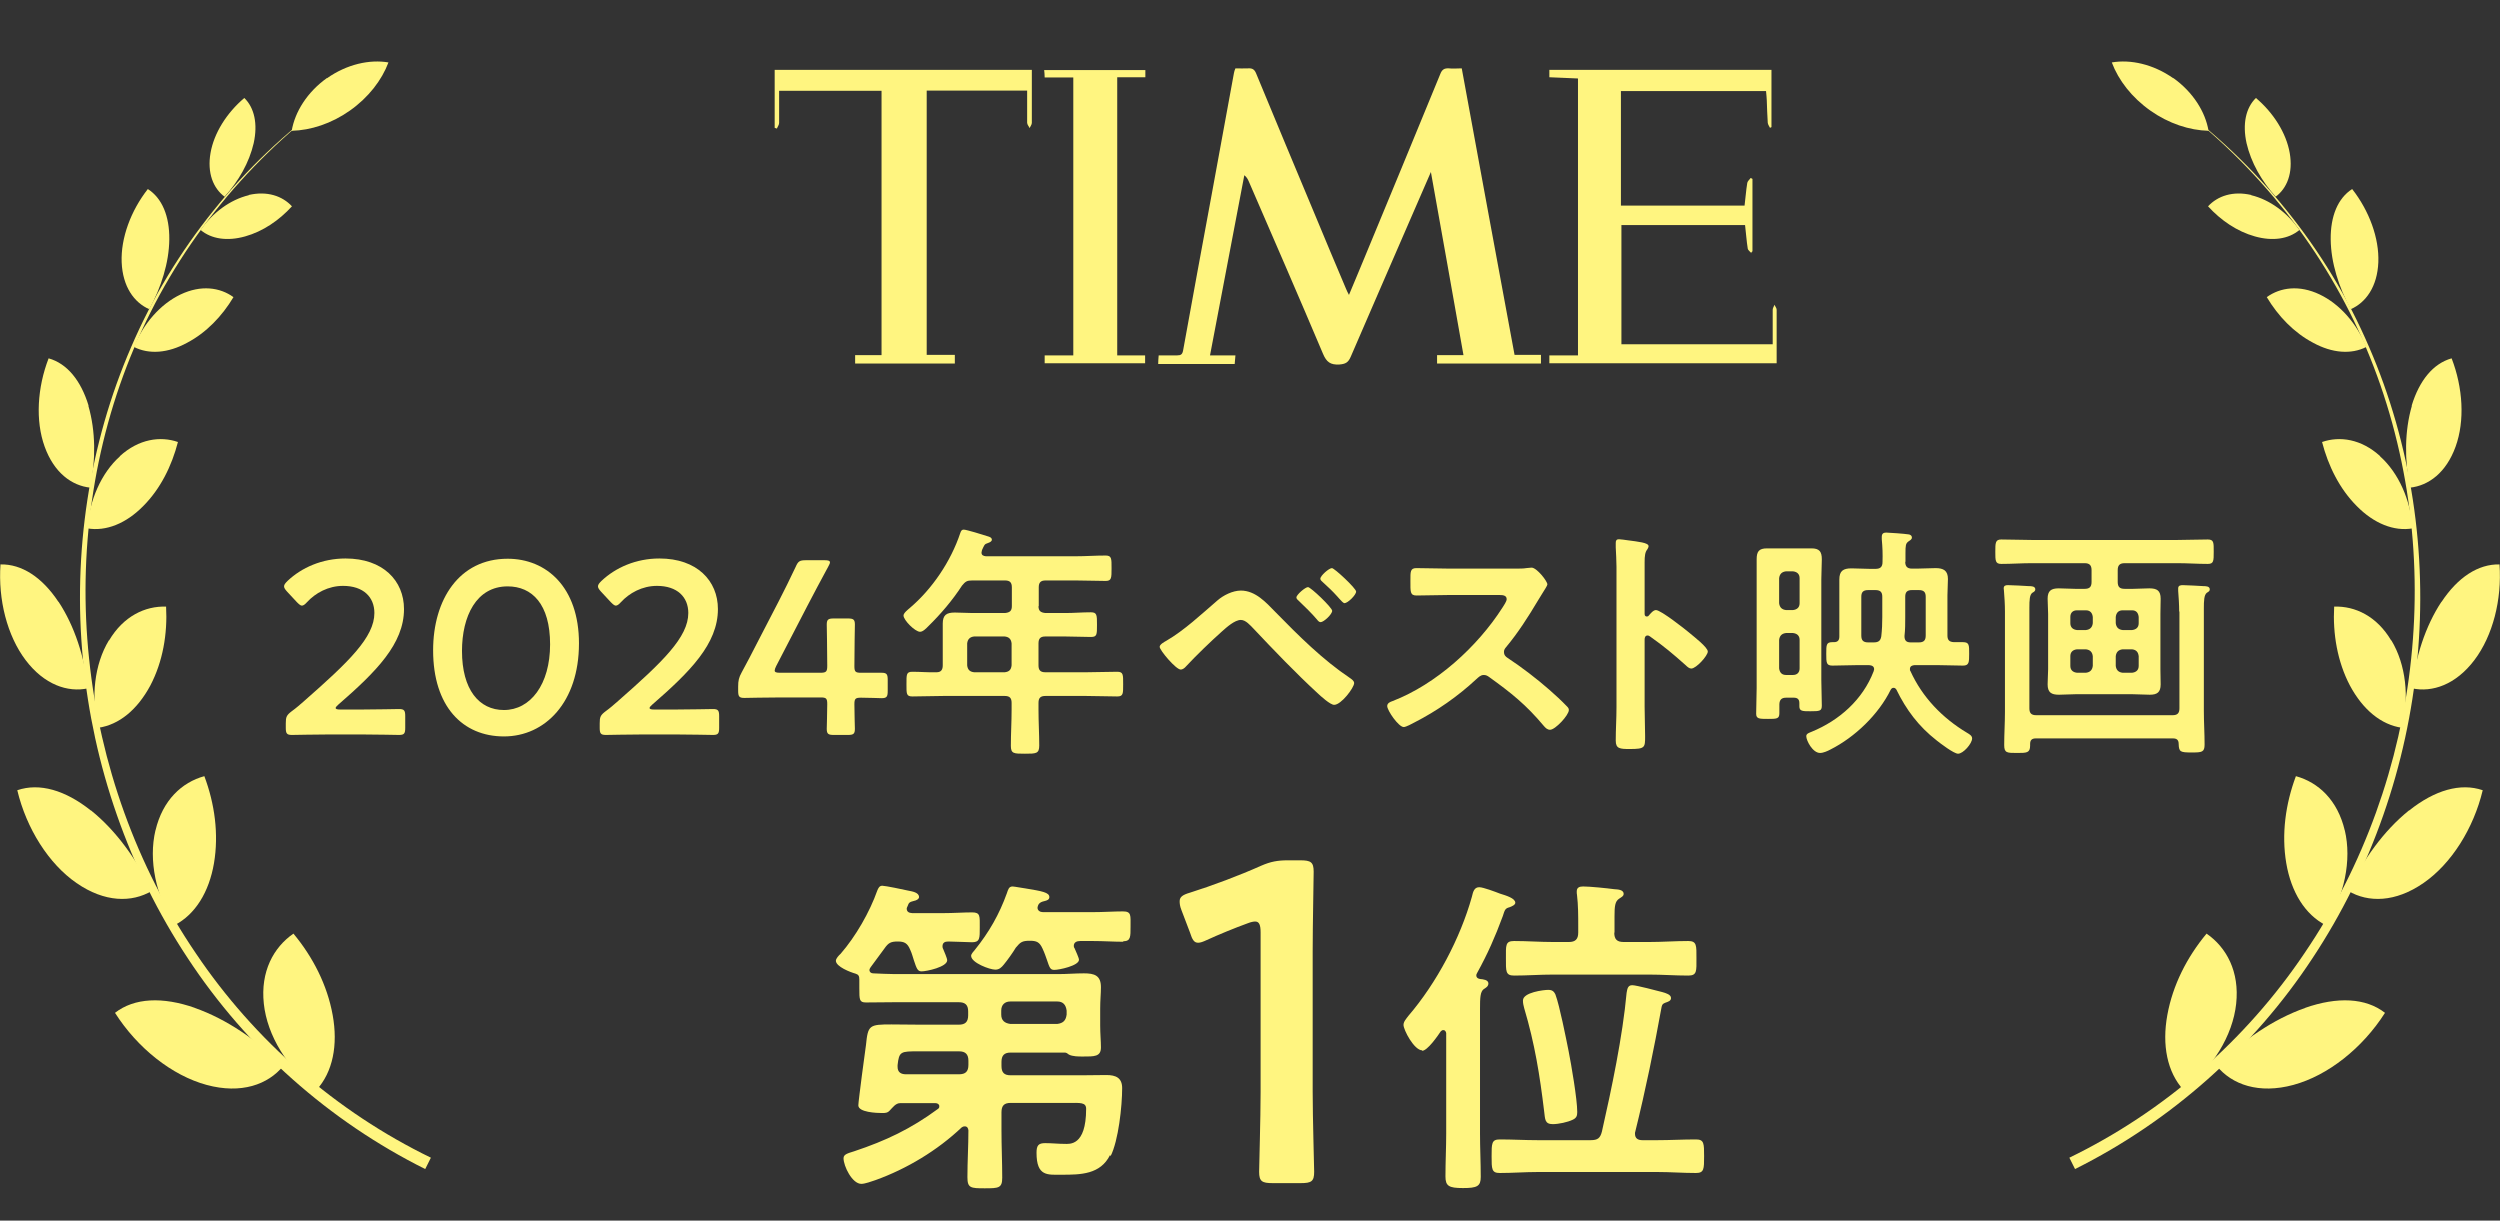
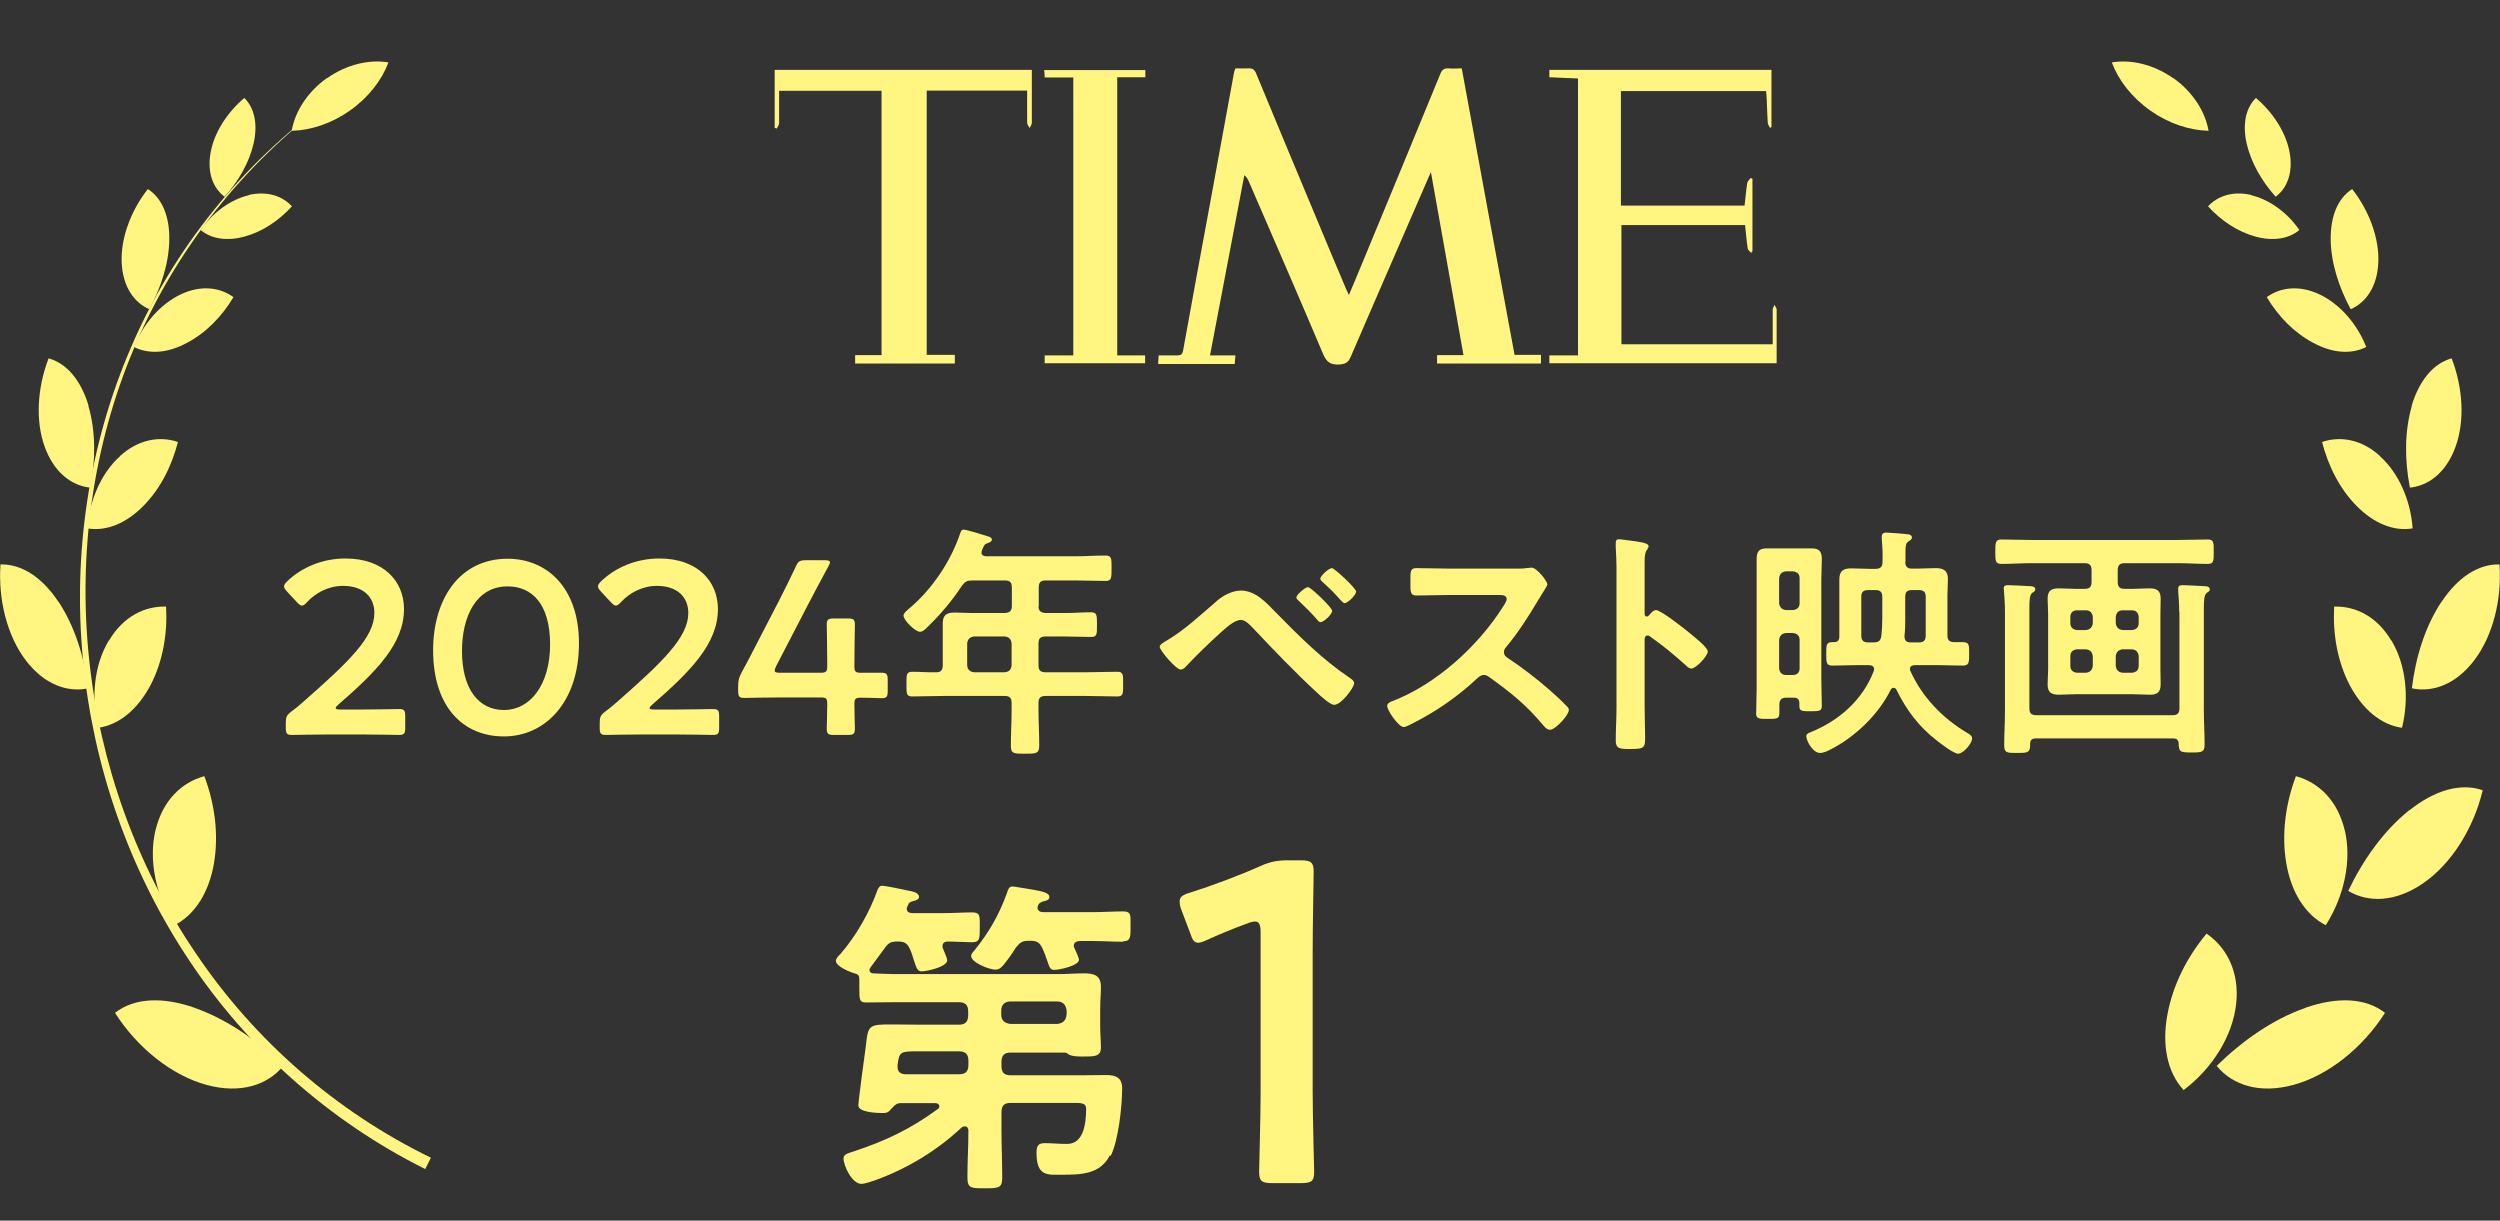
<svg xmlns="http://www.w3.org/2000/svg" id="_レイヤー_1" data-name="レイヤー 1" width="101.3" height="49.46" viewBox="0 0 101.3 49.46">
  <rect x="0" y="0" width="101.3" height="49.46" fill="#333333" stroke="none" />
  <defs>
    <style>
      .cls-1 {
        fill: none;
      }

      .cls-2 {
        fill: #fff580;
      }
    </style>
  </defs>
  <rect class="cls-1" x=".02" width="101.27" height="49.46" />
  <g>
    <path class="cls-2" d="M14.65,28.75c.51,0,1.45-.02,1.52-.02.21,0,.25.06.25.29v.47c0,.23-.04.29-.25.29-.07,0-1.01-.02-1.52-.02h-1.3c-.51,0-1.45.02-1.52.02-.21,0-.25-.06-.25-.29v-.18c0-.26.03-.33.24-.49.18-.13.34-.27.51-.42,1.8-1.58,2.84-2.58,2.84-3.56,0-.65-.45-1.1-1.27-1.1-.6,0-1.12.29-1.46.66-.09.1-.15.14-.21.14-.05,0-.11-.05-.2-.14l-.4-.43c-.08-.09-.12-.15-.12-.21,0-.07.05-.13.14-.22.57-.54,1.4-.91,2.35-.91,1.52,0,2.37.9,2.37,2.05,0,1.41-1.13,2.54-2.66,3.87-.08.07-.11.11-.11.14,0,.04.06.06.18.06h.87Z" />
    <path class="cls-2" d="M23.46,26.07c0,2.38-1.37,3.77-3.04,3.77s-2.87-1.21-2.87-3.49c0-2.05,1.05-3.71,3.02-3.71,1.57,0,2.89,1.15,2.89,3.43ZM18.72,26.38c0,1.56.69,2.39,1.7,2.39,1.07,0,1.87-1.03,1.87-2.66s-.73-2.35-1.72-2.35c-1.27,0-1.85,1.21-1.85,2.62Z" />
    <path class="cls-2" d="M27.37,28.75c.51,0,1.45-.02,1.52-.02.21,0,.25.06.25.29v.47c0,.23-.04.29-.25.29-.07,0-1.01-.02-1.52-.02h-1.3c-.51,0-1.45.02-1.52.02-.21,0-.25-.06-.25-.29v-.18c0-.26.03-.33.24-.49.18-.13.34-.27.51-.42,1.8-1.58,2.84-2.58,2.84-3.56,0-.65-.45-1.1-1.27-1.1-.6,0-1.12.29-1.46.66-.09.1-.15.14-.21.14-.05,0-.11-.05-.2-.14l-.4-.43c-.08-.09-.12-.15-.12-.21,0-.07.05-.13.14-.22.57-.54,1.4-.91,2.35-.91,1.52,0,2.37.9,2.37,2.05,0,1.41-1.13,2.54-2.66,3.87-.08.07-.11.11-.11.14,0,.04.06.06.18.06h.87Z" />
    <path class="cls-2" d="M34.62,28.53c0,.34.02.93.02,1,0,.21-.06.25-.29.25h-.56c-.23,0-.29-.04-.29-.25,0-.07.02-.66.02-1,0-.23-.04-.27-.27-.27h-1.58c-.58,0-1.44.02-1.51.02-.21,0-.25-.06-.25-.29v-.17c0-.24.03-.37.14-.57.22-.4.43-.81.63-1.2l.88-1.7c.21-.41.44-.87.68-1.38.1-.23.16-.27.42-.27h.75c.15,0,.22.02.22.09,0,.04-.03.09-.07.17-.32.59-.58,1.08-.83,1.56l-1.28,2.47c-.04.08-.06.14-.06.18,0,.07.07.09.22.09h1.64c.24,0,.27-.06.27-.29,0-.68-.02-1.59-.02-1.66,0-.21.06-.25.29-.25h.56c.23,0,.29.04.29.25,0,.07-.02.97-.02,1.68,0,.23.04.27.27.27.27,0,.76,0,.83,0,.21,0,.25.06.25.29v.45c0,.23-.04.29-.25.29-.07,0-.56-.02-.83-.02-.23,0-.27.04-.27.27Z" />
    <path class="cls-2" d="M42.08,24.56c0,.19.08.26.28.28h.8c.35,0,.69-.03,1.04-.03.25,0,.25.11.25.51s0,.49-.25.49c-.35,0-.69-.02-1.04-.02h-.8c-.2,0-.28.08-.28.28v.89c0,.2.08.28.28.28h1.65c.42,0,.84-.02,1.26-.02.25,0,.24.12.24.5s.01.5-.24.5c-.42,0-.84-.02-1.26-.02h-1.65c-.2,0-.28.08-.28.28v.28c0,.49.03.97.03,1.45,0,.33-.13.33-.58.33s-.57,0-.57-.32c0-.49.03-.97.03-1.46v-.28c0-.2-.08-.28-.28-.28h-2.48c-.42,0-.84.02-1.26.02-.25,0-.24-.11-.24-.49,0-.4-.01-.51.24-.51.32,0,.65.03.98.02.18,0,.25-.1.25-.28v-.95c0-.25,0-.49,0-.74,0-.35.15-.45.49-.45.24,0,.48.02.72.02h1.31c.2-.02.28-.09.28-.28v-.76c0-.2-.08-.28-.28-.28h-1.32c-.22,0-.28.04-.42.21-.39.6-.86,1.15-1.37,1.65-.08.08-.21.22-.33.22-.2,0-.67-.47-.67-.66,0-.1.18-.24.25-.3.92-.78,1.67-1.9,2.05-3.04.03-.09.06-.14.14-.14.11,0,.82.22.97.27.07.02.17.05.17.14,0,.07-.09.11-.15.13-.16.05-.15.08-.25.29,0,.04-.02.06-.02.1,0,.11.08.14.18.15h3.63c.41,0,.81-.03,1.22-.03.25,0,.24.13.24.52s0,.51-.24.51c-.41,0-.81-.02-1.22-.02h-1.21c-.2,0-.28.08-.28.28v.76ZM39.47,25.79c-.17.02-.26.11-.28.28v.89c.02.18.11.26.28.28h1.24c.18-.02.26-.1.28-.28v-.89c-.02-.17-.1-.26-.28-.28h-1.24Z" />
    <path class="cls-2" d="M51.68,24.8c.94.96,1.91,1.93,3.03,2.68.07.05.16.11.16.2,0,.18-.52.88-.81.88-.16,0-.54-.35-.68-.48-.9-.83-1.75-1.72-2.59-2.61-.13-.13-.31-.35-.51-.35-.25,0-.58.3-.76.46-.46.41-1.04.97-1.46,1.42-.05.06-.13.13-.22.13-.19,0-.85-.78-.85-.92,0-.1.19-.2.26-.24.73-.42,1.44-1.09,2.08-1.64.24-.21.62-.4.95-.4.59,0,1.02.48,1.4.87ZM53.98,24.75c0,.14-.34.46-.47.46-.06,0-.11-.06-.14-.1-.22-.26-.49-.52-.74-.76-.04-.04-.1-.08-.1-.14,0-.11.36-.42.47-.42s.98.83.98.96ZM53.97,23.02c.1,0,.98.82.98.95,0,.14-.34.47-.47.47-.05,0-.13-.09-.22-.19-.03-.03-.05-.06-.08-.09-.18-.2-.38-.39-.58-.57-.04-.04-.1-.08-.1-.14,0-.12.35-.43.47-.43Z" />
    <path class="cls-2" d="M61.41,23.04c.16,0,.33,0,.43-.02.06,0,.16-.02.22-.02.21,0,.64.55.64.68,0,.05-.11.21-.22.39-.06.09-.12.19-.16.26-.4.67-.8,1.3-1.3,1.9-.05.06-.08.11-.08.19,0,.12.06.18.15.24.55.36,1.19.85,1.69,1.29.24.21.49.44.72.68.04.04.07.08.07.14,0,.21-.55.8-.76.8-.11,0-.18-.07-.25-.15-.72-.86-1.32-1.34-2.21-1.98-.08-.06-.14-.09-.23-.09-.13,0-.22.1-.3.17-.74.69-1.6,1.29-2.5,1.75-.09.05-.35.19-.44.19-.21,0-.67-.67-.67-.85,0-.12.12-.17.21-.2,1.77-.68,3.45-2.21,4.46-3.79.05-.08.17-.25.17-.34,0-.15-.14-.17-.29-.17h-2.07c-.43,0-.86.02-1.29.02-.27,0-.25-.15-.25-.61,0-.35-.01-.5.24-.5.43,0,.86.02,1.3.02h2.72Z" />
    <path class="cls-2" d="M67.1,24.72c.2,0,1.2.79,1.4.96.14.12.7.55.7.72s-.47.69-.67.69c-.08,0-.16-.07-.22-.13-.54-.48-.86-.75-1.45-1.17-.03-.02-.06-.04-.1-.04-.09,0-.12.08-.12.16v2.73c0,.4.02.79.02,1.19,0,.46,0,.52-.62.52-.4,0-.57-.01-.57-.34,0-.45.03-.9.03-1.35v-5.7c0-.26-.02-.53-.03-.78,0-.05,0-.14,0-.18,0-.1.03-.15.13-.15.06,0,.27.03.34.04.45.06.86.1.86.24,0,.04-.03.1-.05.13-.09.11-.11.26-.11.53,0,.15,0,.34,0,.59v1.5c0,.08.05.1.08.1.04,0,.06,0,.09-.04.07-.08.18-.22.29-.22Z" />
    <path class="cls-2" d="M72.38,28.27c-.18,0-.27.07-.28.26,0,.12,0,.25,0,.37,0,.23-.11.23-.46.23s-.48,0-.48-.21c0-.35.02-.7.02-1.05v-4.4c0-.27,0-.54,0-.81,0-.31.09-.44.42-.44.19,0,.38,0,.57,0h.68c.18,0,.36,0,.55,0,.32,0,.42.13.42.44,0,.27-.02.54-.02.81v4.09c0,.35.02.69.02,1.03,0,.22-.08.23-.46.23-.32,0-.45,0-.45-.2v-.13c0-.16-.08-.22-.23-.22h-.3ZM72.92,23.43c0-.17-.1-.26-.27-.28h-.28c-.17.02-.26.11-.28.28v1.01c.02.17.11.26.28.28h.28c.17-.02.27-.11.27-.28v-1.01ZM72.65,27.35c.17,0,.27-.1.27-.27v-1.15c0-.17-.1-.26-.27-.28h-.28c-.17.02-.26.11-.28.28v1.15c.02.17.11.27.28.27h.28ZM77.2,22.76c0,.19.08.28.27.28h.22c.25,0,.5-.02.74-.02.32,0,.5.1.5.44,0,.23-.02.45-.02.67v1.62c0,.18.07.26.26.27.12,0,.25,0,.37,0,.26,0,.25.13.25.47s0,.48-.25.48c-.36,0-.71-.02-1.06-.02h-.9c-.1.01-.19.04-.19.16,0,.03,0,.06.02.08.48,1.06,1.29,1.9,2.29,2.5.1.06.21.12.21.23,0,.21-.36.62-.57.62-.17,0-.72-.42-.87-.54-.73-.57-1.23-1.24-1.63-2.06-.03-.04-.06-.07-.11-.07-.06,0-.09.03-.12.08-.49,1-1.45,1.92-2.44,2.42-.11.06-.29.14-.42.14-.3,0-.56-.5-.56-.68,0-.11.13-.14.22-.18,1.12-.46,2.07-1.3,2.51-2.45,0-.03.02-.05.02-.08,0-.13-.1-.16-.21-.17h-.43c-.35,0-.7.02-1.05.02-.25,0-.25-.12-.25-.48s0-.47.25-.47h.06c.16,0,.22-.08.22-.23v-1.65c0-.22,0-.44,0-.66,0-.35.16-.45.49-.45.25,0,.49.02.74.02h.24c.2,0,.28-.09.28-.28.01-.33,0-.59-.03-.92v-.1c0-.13.07-.17.18-.17s.77.05.88.07c.07,0,.16.04.16.13,0,.08-.07.11-.14.16-.11.08-.12.16-.12.48v.35ZM75.7,23.91c-.2,0-.28.08-.28.27v1.57c0,.2.08.28.28.28h.22c.19,0,.28-.06.31-.25.03-.26.04-.52.04-.78v-.82c0-.19-.08-.27-.28-.27h-.29ZM77.42,26.03h.33c.2,0,.28-.08.28-.28v-1.57c0-.19-.08-.27-.28-.27h-.28c-.19,0-.27.08-.27.27v.83c0,.25,0,.51-.03.76,0,.18.07.26.25.26Z" />
    <path class="cls-2" d="M86.43,23.86c.22,0,.44-.02.66-.02.31,0,.46.09.46.42,0,.2-.01.4-.01.61v2.25c0,.2.01.41.01.61,0,.32-.14.42-.44.42-.23,0-.46-.02-.68-.02h-2.34c-.22,0-.44.02-.66.02-.31,0-.46-.09-.46-.42,0-.21.02-.41.02-.61v-2.25c0-.2-.02-.4-.02-.61,0-.32.14-.42.45-.42.22,0,.45.02.67.02h.38c.2,0,.28-.08.28-.28v-.48c0-.19-.08-.28-.28-.28h-2.14c-.41,0-.82.03-1.24.03-.24,0-.24-.13-.24-.49s0-.5.24-.5c.42,0,.83.02,1.24.02h5.89c.41,0,.83-.02,1.24-.02.25,0,.24.13.24.5s0,.49-.24.49c-.41,0-.82-.03-1.24-.03h-2.13c-.2,0-.28.09-.28.28v.48c0,.2.08.28.28.28h.34ZM88.3,24.78c0-.28-.02-.58-.04-.84,0-.03,0-.07,0-.1,0-.12.1-.13.19-.13.18,0,.63.03.84.04.08,0,.25,0,.25.13,0,.07-.04.09-.12.14-.11.09-.12.31-.12.64v4.14c0,.46.03.91.03,1.37,0,.31-.11.32-.52.32-.46,0-.52-.02-.53-.34,0-.16-.07-.23-.23-.23h-5.56c-.16,0-.23.07-.23.23v.06c0,.3-.14.3-.53.3-.41,0-.52,0-.52-.32,0-.45.03-.89.03-1.34v-4.08c0-.28-.02-.59-.04-.83,0-.04-.01-.07-.01-.1,0-.12.09-.13.18-.13.18,0,.65.03.84.04.09,0,.26,0,.26.13,0,.07-.05.1-.12.14-.11.08-.12.29-.12.62v4.06c0,.2.08.28.28.28h5.52c.2,0,.28-.08.28-.28v-3.92ZM84.52,25.53c.17-.02.26-.11.28-.28v-.25c-.02-.17-.11-.27-.28-.27h-.36c-.17,0-.27.1-.27.27v.25c0,.17.1.26.27.28h.36ZM84.8,26.59c-.02-.17-.11-.26-.28-.28h-.36c-.17.02-.27.11-.27.28v.39c0,.17.1.26.27.28h.36c.17-.02.26-.11.28-.28v-.39ZM85.73,25.25c.02.17.11.26.28.28h.38c.17-.02.27-.11.27-.28v-.25c-.02-.17-.1-.27-.27-.27h-.38c-.17,0-.26.1-.28.27v.25ZM86.01,26.31c-.17.02-.26.11-.28.28v.39c.02.17.11.26.28.28h.38c.17-.02.27-.11.27-.28v-.39c-.02-.17-.1-.26-.27-.28h-.38Z" />
  </g>
  <g>
-     <path class="cls-2" d="M88.01,4.11c3.45,2.56,6.21,6.04,7.87,10,1.67,3.95,2.27,8.33,1.82,12.58-.44,4.25-1.92,8.4-4.32,11.93-2.38,3.54-5.7,6.43-9.53,8.29l.23.46c3.89-1.94,7.24-4.92,9.62-8.54,2.39-3.61,3.85-7.82,4.25-12.12.41-4.3-.24-8.7-1.96-12.66-1.7-3.96-4.51-7.43-7.99-9.95Z" />
    <path class="cls-2" d="M88.06,3.16c.8.57,1.3,1.37,1.43,2.14-.77-.02-1.61-.29-2.36-.82-.75-.53-1.29-1.23-1.56-1.95.76-.13,1.68.07,2.49.64Z" />
    <g>
      <path class="cls-2" d="M91.22,7.91c.75.18,1.47.71,1.95,1.41-.44.37-1.09.46-1.8.26-.72-.2-1.38-.65-1.9-1.22.39-.42,1-.63,1.75-.46Z" />
-       <path class="cls-2" d="M91.03,5.8c.18.78.61,1.54,1.18,2.17.46-.34.71-.96.57-1.77-.14-.81-.66-1.63-1.37-2.23-.41.4-.55,1.05-.38,1.83Z" />
+       <path class="cls-2" d="M91.03,5.8c.18.78.61,1.54,1.18,2.17.46-.34.71-.96.57-1.77-.14-.81-.66-1.63-1.37-2.23-.41.4-.55,1.05-.38,1.83" />
    </g>
    <g>
      <path class="cls-2" d="M93.99,11.93c.82.39,1.52,1.19,1.89,2.13-.61.31-1.38.25-2.15-.17-.78-.41-1.42-1.08-1.88-1.85.55-.4,1.32-.5,2.14-.11Z" />
      <path class="cls-2" d="M94.44,9.7c.01.95.33,1.94.81,2.83.62-.27,1.08-.92,1.12-1.9.04-.98-.37-2.09-1.06-2.97-.58.37-.88,1.1-.87,2.04Z" />
    </g>
    <g>
      <path class="cls-2" d="M96.44,18.49c.76.68,1.24,1.79,1.32,2.92-.76.13-1.57-.2-2.26-.9-.7-.7-1.16-1.63-1.41-2.6.72-.25,1.59-.12,2.35.57Z" />
      <path class="cls-2" d="M97.73,16.44c-.3,1.03-.3,2.2-.08,3.32.76-.08,1.47-.61,1.85-1.66.38-1.05.3-2.39-.16-3.58-.75.21-1.31.9-1.62,1.92Z" />
    </g>
    <g>
      <path class="cls-2" d="M96.9,25.95c.59.98.73,2.31.43,3.54-.85-.12-1.59-.74-2.11-1.71-.51-.97-.7-2.1-.64-3.2.85-.03,1.73.39,2.31,1.37Z" />
      <path class="cls-2" d="M98.93,24.38c-.66,1-1.05,2.24-1.2,3.51.83.18,1.78-.15,2.53-1.14.75-.99,1.12-2.45,1.02-3.88-.86-.02-1.69.52-2.35,1.52Z" />
    </g>
    <g>
      <path class="cls-2" d="M95.01,33.64c.29,1.22-.02,2.67-.77,3.85-.84-.43-1.4-1.34-1.6-2.51-.2-1.18-.03-2.41.39-3.53.91.25,1.69.97,1.98,2.2Z" />
      <path class="cls-2" d="M97.61,32.84c-1.03.83-1.86,2-2.46,3.26.81.48,1.91.47,3.05-.32,1.13-.78,2.03-2.21,2.4-3.76-.9-.31-1.95,0-2.98.82Z" />
    </g>
    <g>
      <path class="cls-2" d="M90.61,40.67c-.14,1.3-.96,2.62-2.13,3.5-.67-.73-.88-1.83-.66-3.04.22-1.22.8-2.35,1.59-3.3.81.56,1.34,1.54,1.2,2.84Z" />
      <path class="cls-2" d="M93.41,40.84c-1.31.46-2.54,1.32-3.59,2.35.62.76,1.71,1.15,3.11.77,1.4-.38,2.8-1.49,3.71-2.92-.78-.61-1.93-.66-3.24-.2Z" />
    </g>
  </g>
  <g>
    <path class="cls-2" d="M13.3,4.11c-3.45,2.56-6.21,6.04-7.87,10-1.67,3.95-2.27,8.33-1.82,12.58.44,4.25,1.92,8.4,4.32,11.93,2.38,3.54,5.7,6.43,9.53,8.29l-.23.46c-3.89-1.94-7.24-4.92-9.62-8.54-2.39-3.61-3.85-7.82-4.25-12.12-.41-4.3.24-8.7,1.96-12.66,1.7-3.96,4.51-7.43,7.99-9.95Z" />
    <path class="cls-2" d="M13.25,3.16c-.8.57-1.3,1.37-1.43,2.14.77-.02,1.61-.29,2.36-.82.75-.53,1.29-1.23,1.56-1.95-.76-.13-1.68.07-2.49.64Z" />
    <g>
      <path class="cls-2" d="M10.08,7.91c-.75.18-1.47.71-1.95,1.41.44.37,1.09.46,1.8.26.72-.2,1.38-.65,1.9-1.22-.39-.42-1-.63-1.75-.46Z" />
      <path class="cls-2" d="M10.28,5.8c-.18.78-.61,1.54-1.18,2.17-.46-.34-.71-.96-.57-1.77.14-.81.66-1.63,1.37-2.23.41.4.55,1.05.38,1.83Z" />
    </g>
    <g>
      <path class="cls-2" d="M7.32,11.93c-.82.39-1.52,1.19-1.89,2.13.61.31,1.38.25,2.15-.17.78-.41,1.42-1.08,1.88-1.85-.55-.4-1.32-.5-2.14-.11Z" />
      <path class="cls-2" d="M6.86,9.7c-.01.95-.33,1.94-.81,2.83-.62-.27-1.08-.92-1.12-1.9-.04-.98.37-2.09,1.06-2.97.58.37.88,1.1.87,2.04Z" />
    </g>
    <g>
      <path class="cls-2" d="M4.86,18.49c-.76.68-1.24,1.79-1.32,2.92.76.13,1.57-.2,2.26-.9.7-.7,1.16-1.63,1.41-2.6-.72-.25-1.59-.12-2.35.57Z" />
      <path class="cls-2" d="M3.58,16.44c.3,1.03.3,2.2.08,3.32-.76-.08-1.47-.61-1.85-1.66-.38-1.05-.3-2.39.16-3.58.75.21,1.31.9,1.62,1.92Z" />
    </g>
    <g>
      <path class="cls-2" d="M4.41,25.95c-.59.98-.73,2.31-.43,3.54.85-.12,1.59-.74,2.11-1.71.51-.97.7-2.1.64-3.2-.85-.03-1.73.39-2.31,1.37Z" />
      <path class="cls-2" d="M2.37,24.38c.66,1,1.05,2.24,1.2,3.51-.83.18-1.78-.15-2.53-1.14-.75-.99-1.12-2.45-1.02-3.88.86-.02,1.69.52,2.35,1.52Z" />
    </g>
    <g>
      <path class="cls-2" d="M6.3,33.64c-.29,1.22.02,2.67.77,3.85.84-.43,1.4-1.34,1.6-2.51.2-1.18.03-2.41-.39-3.53-.91.25-1.69.97-1.98,2.2Z" />
-       <path class="cls-2" d="M3.69,32.84c1.03.83,1.86,2,2.46,3.26-.81.48-1.91.47-3.05-.32-1.13-.78-2.03-2.21-2.4-3.76.9-.31,1.95,0,2.98.82Z" />
    </g>
    <g>
-       <path class="cls-2" d="M10.69,40.67c.14,1.3.96,2.62,2.13,3.5.67-.73.88-1.83.66-3.04-.22-1.22-.8-2.35-1.59-3.3-.81.56-1.34,1.54-1.2,2.84Z" />
      <path class="cls-2" d="M7.89,40.84c1.31.46,2.54,1.32,3.59,2.35-.62.76-1.71,1.15-3.11.77-1.4-.38-2.8-1.49-3.71-2.92.78-.61,1.93-.66,3.24-.2Z" />
    </g>
  </g>
  <g>
    <path class="cls-2" d="M44.98,46.8c-.39.79-1.19.8-1.96.8-.57,0-1.02.08-1.02-.89,0-.3.08-.39.35-.39s.53.03.79.03c.18,0,.87.11.87-1.42,0-.27-.24-.24-.7-.24h-2.36c-.26,0-.37.11-.37.38v.75c0,.62.03,1.26.03,1.9,0,.42-.14.43-.71.43s-.7-.01-.7-.45c0-.64.04-1.26.04-1.9-.01-.08-.04-.16-.15-.16-.04,0-.08.01-.12.04-.98.93-2.22,1.68-3.5,2.14-.15.05-.42.15-.57.15-.37,0-.72-.72-.72-1.04,0-.16.18-.2.43-.28,1.29-.43,2.3-.91,3.4-1.72.04-.03.05-.05.05-.11,0-.08-.08-.12-.15-.12h-1.44c-.18,0-.3.18-.42.3-.09.1-.19.1-.31.1-.22,0-.96-.03-.96-.31,0-.16.28-2.26.31-2.45.08-.8.13-.83,1.03-.83.38,0,.77.01,1.17.01h1.56c.26,0,.38-.11.38-.38v-.16c0-.26-.12-.37-.38-.37h-2.62c-.38,0-.76.01-1.14.01-.27,0-.27-.11-.27-.58v-.35c0-.14-.03-.2-.16-.24-.19-.05-.79-.28-.79-.52,0-.09.12-.22.19-.28.61-.7,1.18-1.69,1.49-2.57.04-.09.08-.19.2-.19s.89.16,1.06.2c.15.03.43.07.43.26,0,.08-.12.14-.19.15-.18.05-.22.05-.28.23-.01.03-.03.05-.03.08,0,.14.09.18.22.19h1.25c.42,0,.84-.03,1.18-.03s.31.15.31.61c0,.43.01.6-.31.6-.22,0-.7-.03-.96-.03-.14,0-.24.04-.24.2,0,.04.01.08.03.11.04.1.16.37.16.45,0,.27-.83.45-1.04.45-.16,0-.2-.12-.31-.45-.04-.11-.07-.26-.15-.43-.11-.26-.23-.33-.5-.33-.28,0-.38.05-.54.28l-.56.76s-.05.07-.05.11c0,.09.07.14.15.14.29.01.58.03.87.03h6.64c.34,0,.69-.03,1.03-.03.42,0,.69.08.69.56,0,.26-.03.53-.03.87v.69c0,.31.03.64.03.88,0,.38-.27.37-.73.37-.18,0-.42,0-.57-.08-.05-.04-.09-.07-.15-.08h-2.21c-.26,0-.37.12-.37.38v.16c0,.27.11.38.37.38h2.89c.33,0,.66-.01.99-.01.38,0,.64.11.64.53,0,.73-.15,2.13-.47,2.76ZM39.24,42.98c0-.26-.12-.38-.38-.38h-1.64c-.72,0-.79,0-.85.56v.07c0,.22.14.3.34.3h2.15c.26,0,.38-.11.38-.38v-.16ZM45.52,38.16c-.38,0-.83-.03-1.25-.03h-.5c-.14,0-.26.05-.26.2,0,.04.01.07.03.09.04.1.18.39.18.47,0,.24-.8.41-1,.41-.16,0-.19-.08-.3-.41-.04-.11-.09-.27-.18-.46-.12-.26-.24-.31-.51-.31-.31,0-.38.05-.57.28-.12.2-.34.51-.49.69-.09.11-.18.2-.34.2-.23,0-.98-.28-.98-.56,0-.08.11-.19.15-.24.58-.72.99-1.44,1.3-2.3.05-.15.08-.27.23-.27.07,0,.43.07.53.08.66.11.96.16.96.35,0,.11-.11.14-.19.16-.12.03-.2.05-.26.16-.01.04-.03.07-.03.11,0,.12.11.18.22.18h2.01c.43,0,.88-.03,1.23-.03s.31.16.31.61c0,.42.01.6-.3.6ZM43.22,40.95c-.03-.23-.14-.37-.38-.37h-1.9c-.23,0-.37.14-.37.37v.16c0,.24.14.35.37.38h1.9c.24-.03.35-.14.38-.38v-.16Z" />
    <path class="cls-2" d="M53.19,44.25c0,1.07.06,3.01.06,3.23,0,.39-.11.46-.54.46h-1.15c-.42,0-.54-.07-.54-.46,0-.22.06-2.16.06-3.23v-6.47c0-.31-.06-.44-.22-.44-.07,0-.17.02-.3.07-.55.2-1.18.46-1.66.68-.15.07-.26.11-.35.11-.17,0-.24-.13-.33-.41l-.35-.92c-.06-.15-.07-.26-.07-.35,0-.17.11-.26.42-.35.89-.28,2.01-.7,2.88-1.09.39-.17.67-.22,1.09-.22h.5c.42,0,.54.07.54.46,0,.28-.04,2.16-.04,3.23v5.69Z" />
-     <path class="cls-2" d="M57.63,42.56c-.33,0-.76-.83-.76-1.03,0-.14.12-.26.2-.37,1.14-1.33,2.1-3.14,2.57-4.82.05-.22.1-.39.3-.39.16,0,.66.19.84.26.26.08.62.19.62.37,0,.09-.15.15-.23.18-.18.05-.19.09-.28.37-.31.84-.61,1.52-1.04,2.3-.01.03-.03.05-.03.09,0,.1.08.14.16.15.11.01.33.03.33.18,0,.12-.11.18-.19.23-.14.11-.15.34-.15.81v5.04c0,.58.03,1.17.03,1.76,0,.38-.15.45-.72.45s-.71-.08-.71-.47c0-.58.03-1.17.03-1.73v-4.08c-.01-.05-.04-.12-.11-.12-.05,0-.07.01-.11.05-.12.18-.54.79-.76.79ZM66.14,39.92c.16,0,1.03.23,1.22.28.14.04.35.1.35.24,0,.12-.12.15-.23.19-.09.04-.12.05-.15.16-.31,1.71-.65,3.37-1.07,5.07-.01.01-.01.05-.01.08,0,.19.12.26.3.26h.61c.51,0,1.03-.03,1.56-.03.33,0,.33.16.33.68s0,.68-.33.68c-.53,0-1.04-.04-1.56-.04h-4.85c-.51,0-1.03.04-1.54.04-.33,0-.33-.16-.33-.68s0-.68.33-.68c.51,0,1.03.03,1.54.03h2.14c.29,0,.39-.08.46-.35.39-1.72.84-3.86,1-5.62.03-.15.04-.31.23-.31ZM65.41,37.79c0,.27.11.38.38.38h1.03c.53,0,1.06-.04,1.59-.04.35,0,.33.19.33.7s.03.7-.33.7c-.53,0-1.06-.04-1.59-.04h-3.89c-.53,0-1.06.04-1.58.04-.35,0-.33-.18-.33-.7s-.03-.7.33-.7c.53,0,1.06.04,1.58.04h.64c.26,0,.38-.11.38-.38v-.26c0-.42,0-.85-.05-1.27-.01-.04-.01-.09-.01-.14,0-.16.11-.2.26-.2.27,0,.96.07,1.26.11.12.01.38.01.38.19,0,.09-.07.12-.19.2-.16.11-.18.3-.18.72v.65ZM63.03,40.31c.16.42.43,1.78.53,2.28.11.56.35,1.95.35,2.47,0,.15-.03.24-.18.31-.2.1-.58.18-.81.18-.33,0-.31-.2-.35-.51-.18-1.49-.38-2.74-.81-4.19-.03-.11-.05-.2-.05-.31,0-.33.84-.43,1.02-.43.16,0,.24.05.31.22Z" />
  </g>
  <g>
    <path class="cls-2" d="M50.04,2.77c.19,0,.37.01.55,0,.17-.01.25.06.31.21.79,1.91,1.59,3.83,2.39,5.74.41.99.83,1.99,1.25,2.98.03.07.06.14.12.25.22-.53.43-1.02.63-1.51,1.03-2.48,2.05-4.96,3.07-7.44.07-.18.16-.24.35-.23.16.02.33,0,.52,0,.71,3.87,1.42,7.73,2.14,11.61h1.07v.35h-4.21v-.34h1.07c-.44-2.48-.87-4.92-1.32-7.42-.32.73-.61,1.4-.9,2.07-.78,1.8-1.57,3.61-2.35,5.42-.1.23-.21.29-.46.31-.36.02-.52-.1-.66-.43-.99-2.34-2-4.66-3.01-6.99-.04-.09-.08-.17-.18-.25-.46,2.42-.92,4.85-1.39,7.3h1.03c-.01.13-.02.23-.03.35h-3.1c0-.12.01-.22.02-.35.26,0,.5,0,.75,0,.15,0,.21-.04.24-.2.38-2.11.77-4.22,1.16-6.33.3-1.64.6-3.27.9-4.91.01-.06.03-.12.06-.19Z" />
    <path class="cls-2" d="M70.97,10.26c-.05-.06-.14-.12-.15-.18-.05-.31-.07-.63-.11-.96h-5.01v4.83h6.13c0-.48,0-.94,0-1.4,0-.07.05-.13.07-.2.03.07.09.13.09.2,0,.72,0,1.44,0,2.17h-9.21v-.32h1.16V3.18c-.38-.02-.76-.03-1.16-.05v-.3h9v2.32l-.06.03c-.03-.06-.08-.13-.09-.2-.02-.31-.03-.61-.04-.92,0-.11-.02-.22-.03-.37h-5.88v4.64h5.01c.04-.31.06-.62.11-.92.01-.07.09-.13.14-.2.02.01.05.03.07.04v2.93s-.04.04-.06.07Z" />
    <path class="cls-2" d="M41.62,3.67h-4.07v10.71h1.14v.35h-4.04v-.34h1.07V3.68h-4.15c0,.43,0,.86,0,1.3,0,.08-.06.15-.09.23-.03-.01-.06-.02-.09-.03v-2.35h10.42c0,.23,0,.45,0,.68,0,.49,0,.98,0,1.47,0,.07-.06.14-.09.21-.03-.07-.1-.14-.1-.22,0-.42,0-.84,0-1.29Z" />
    <path class="cls-2" d="M45.27,14.4h1.13v.32h-4.07v-.32h1.16V3.14h-1.16c0-.11-.01-.2-.02-.3h4.1v.29h-1.14v11.28Z" />
  </g>
</svg>